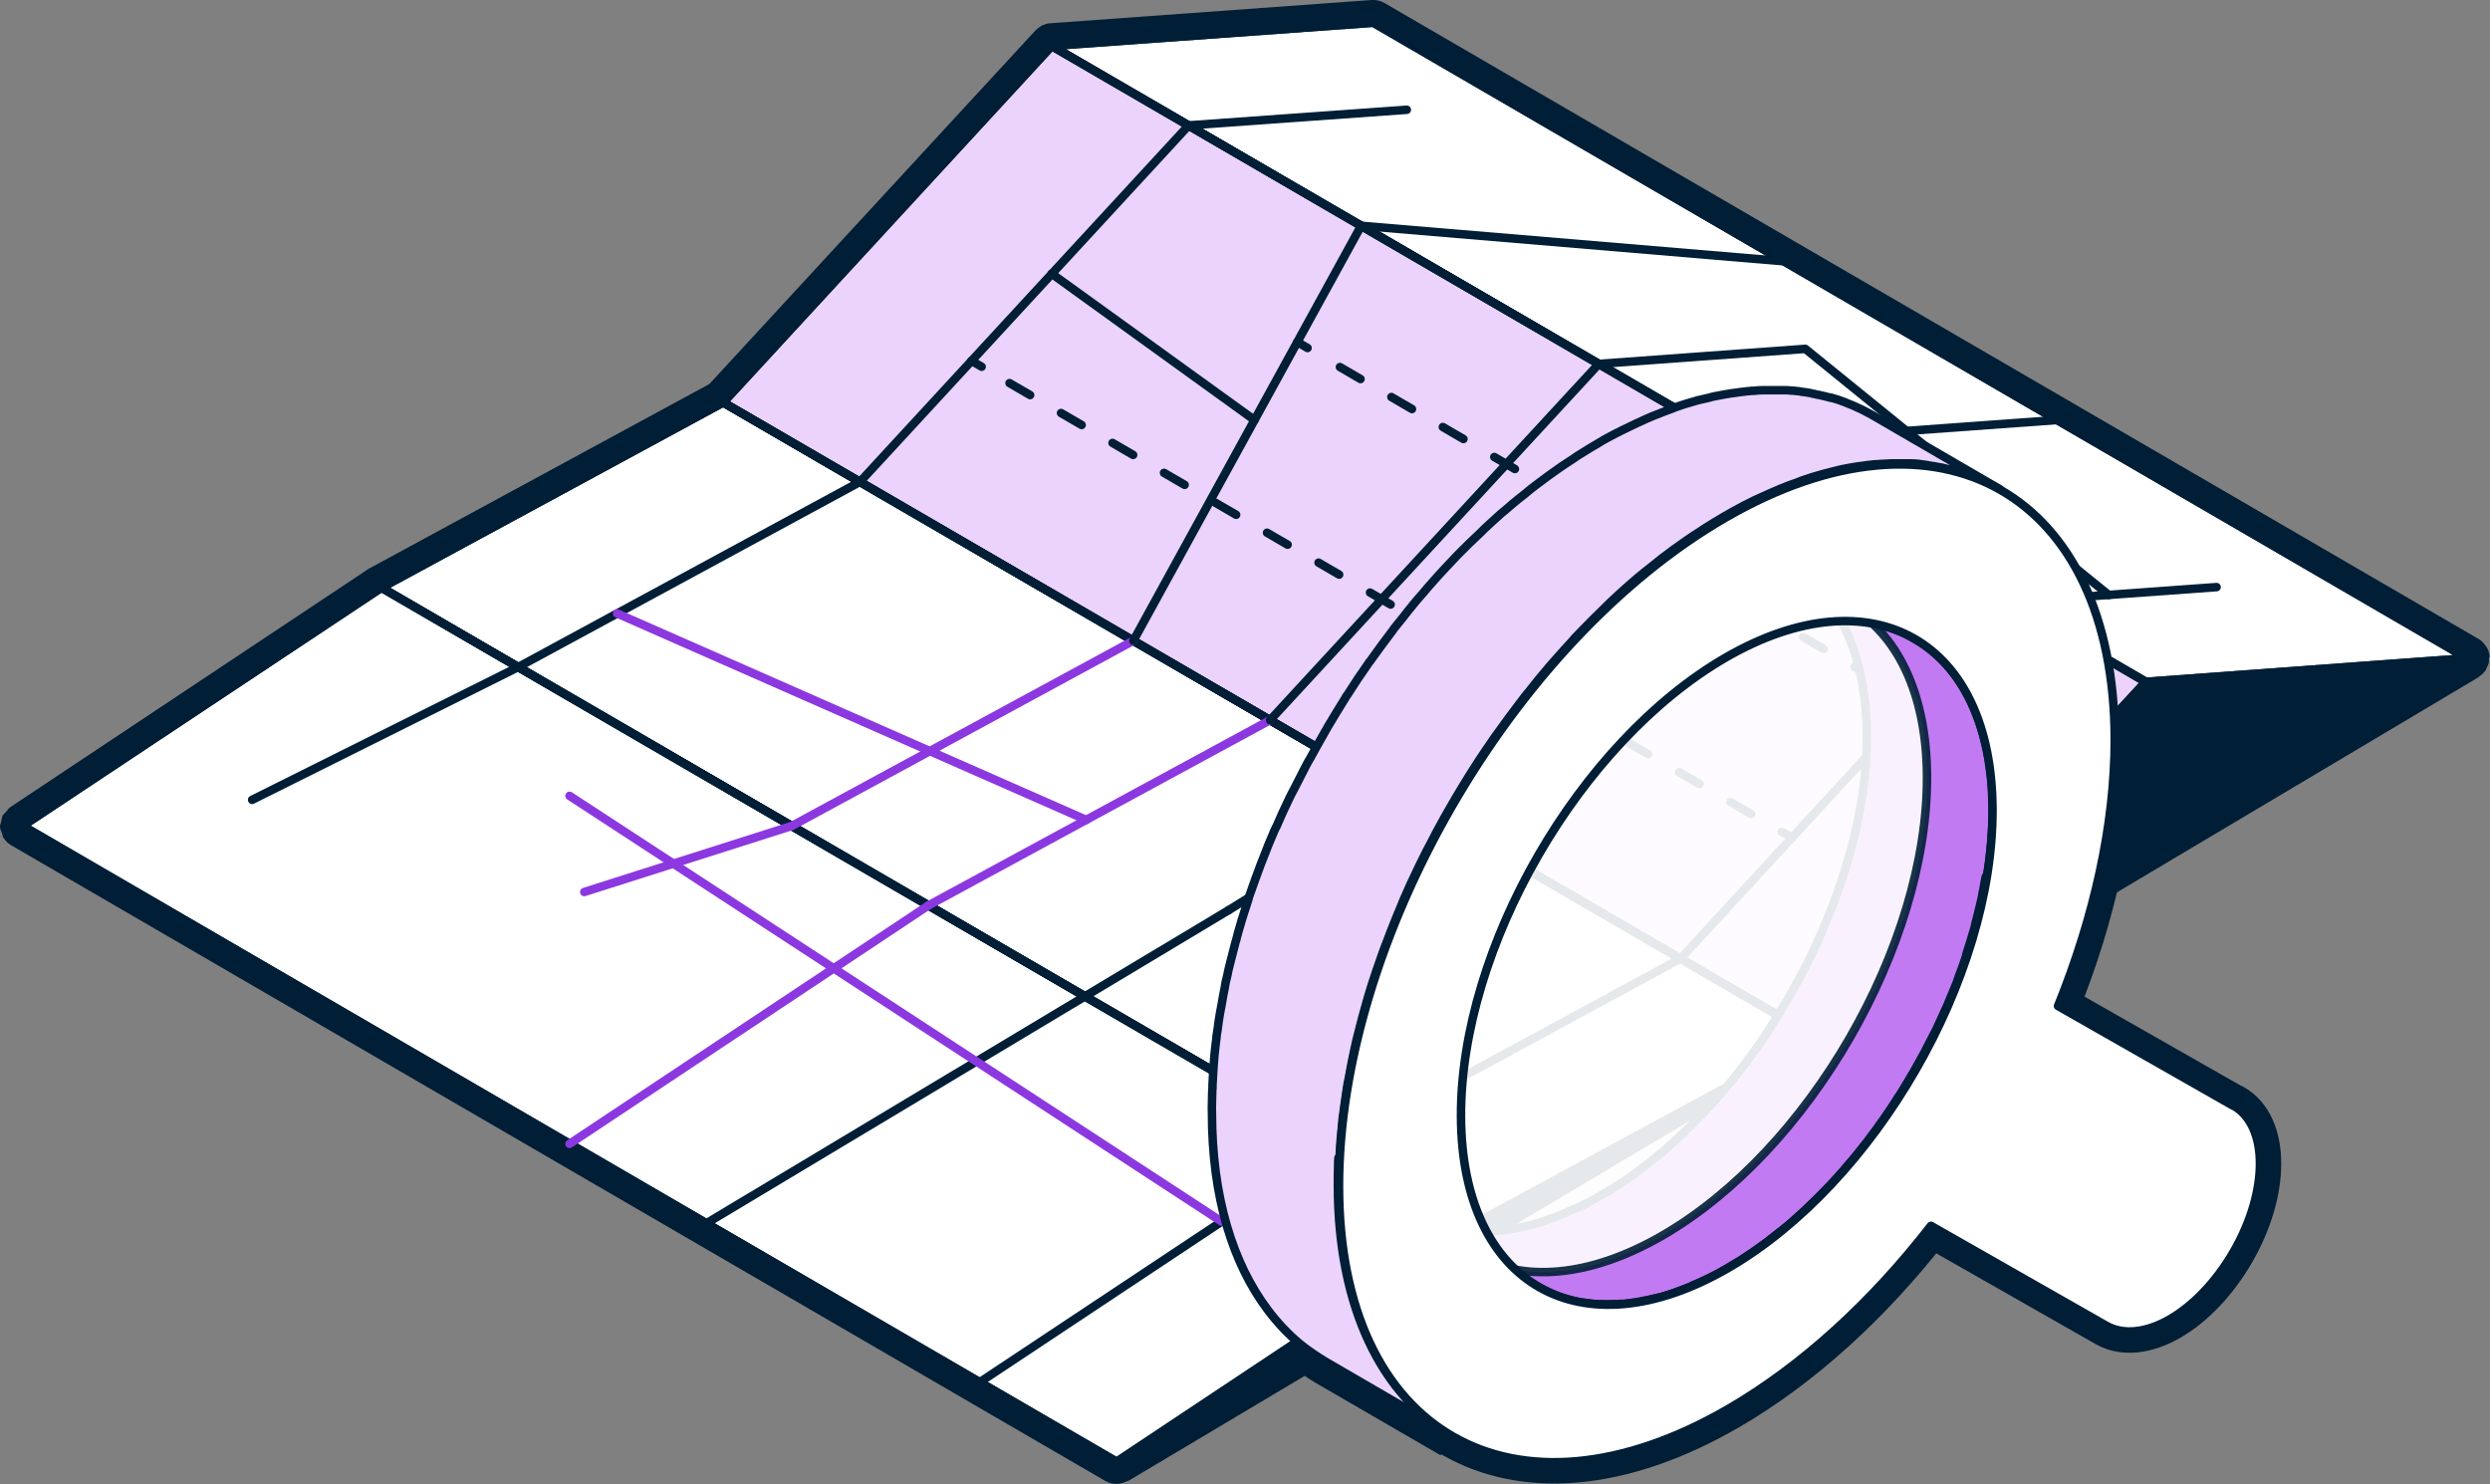
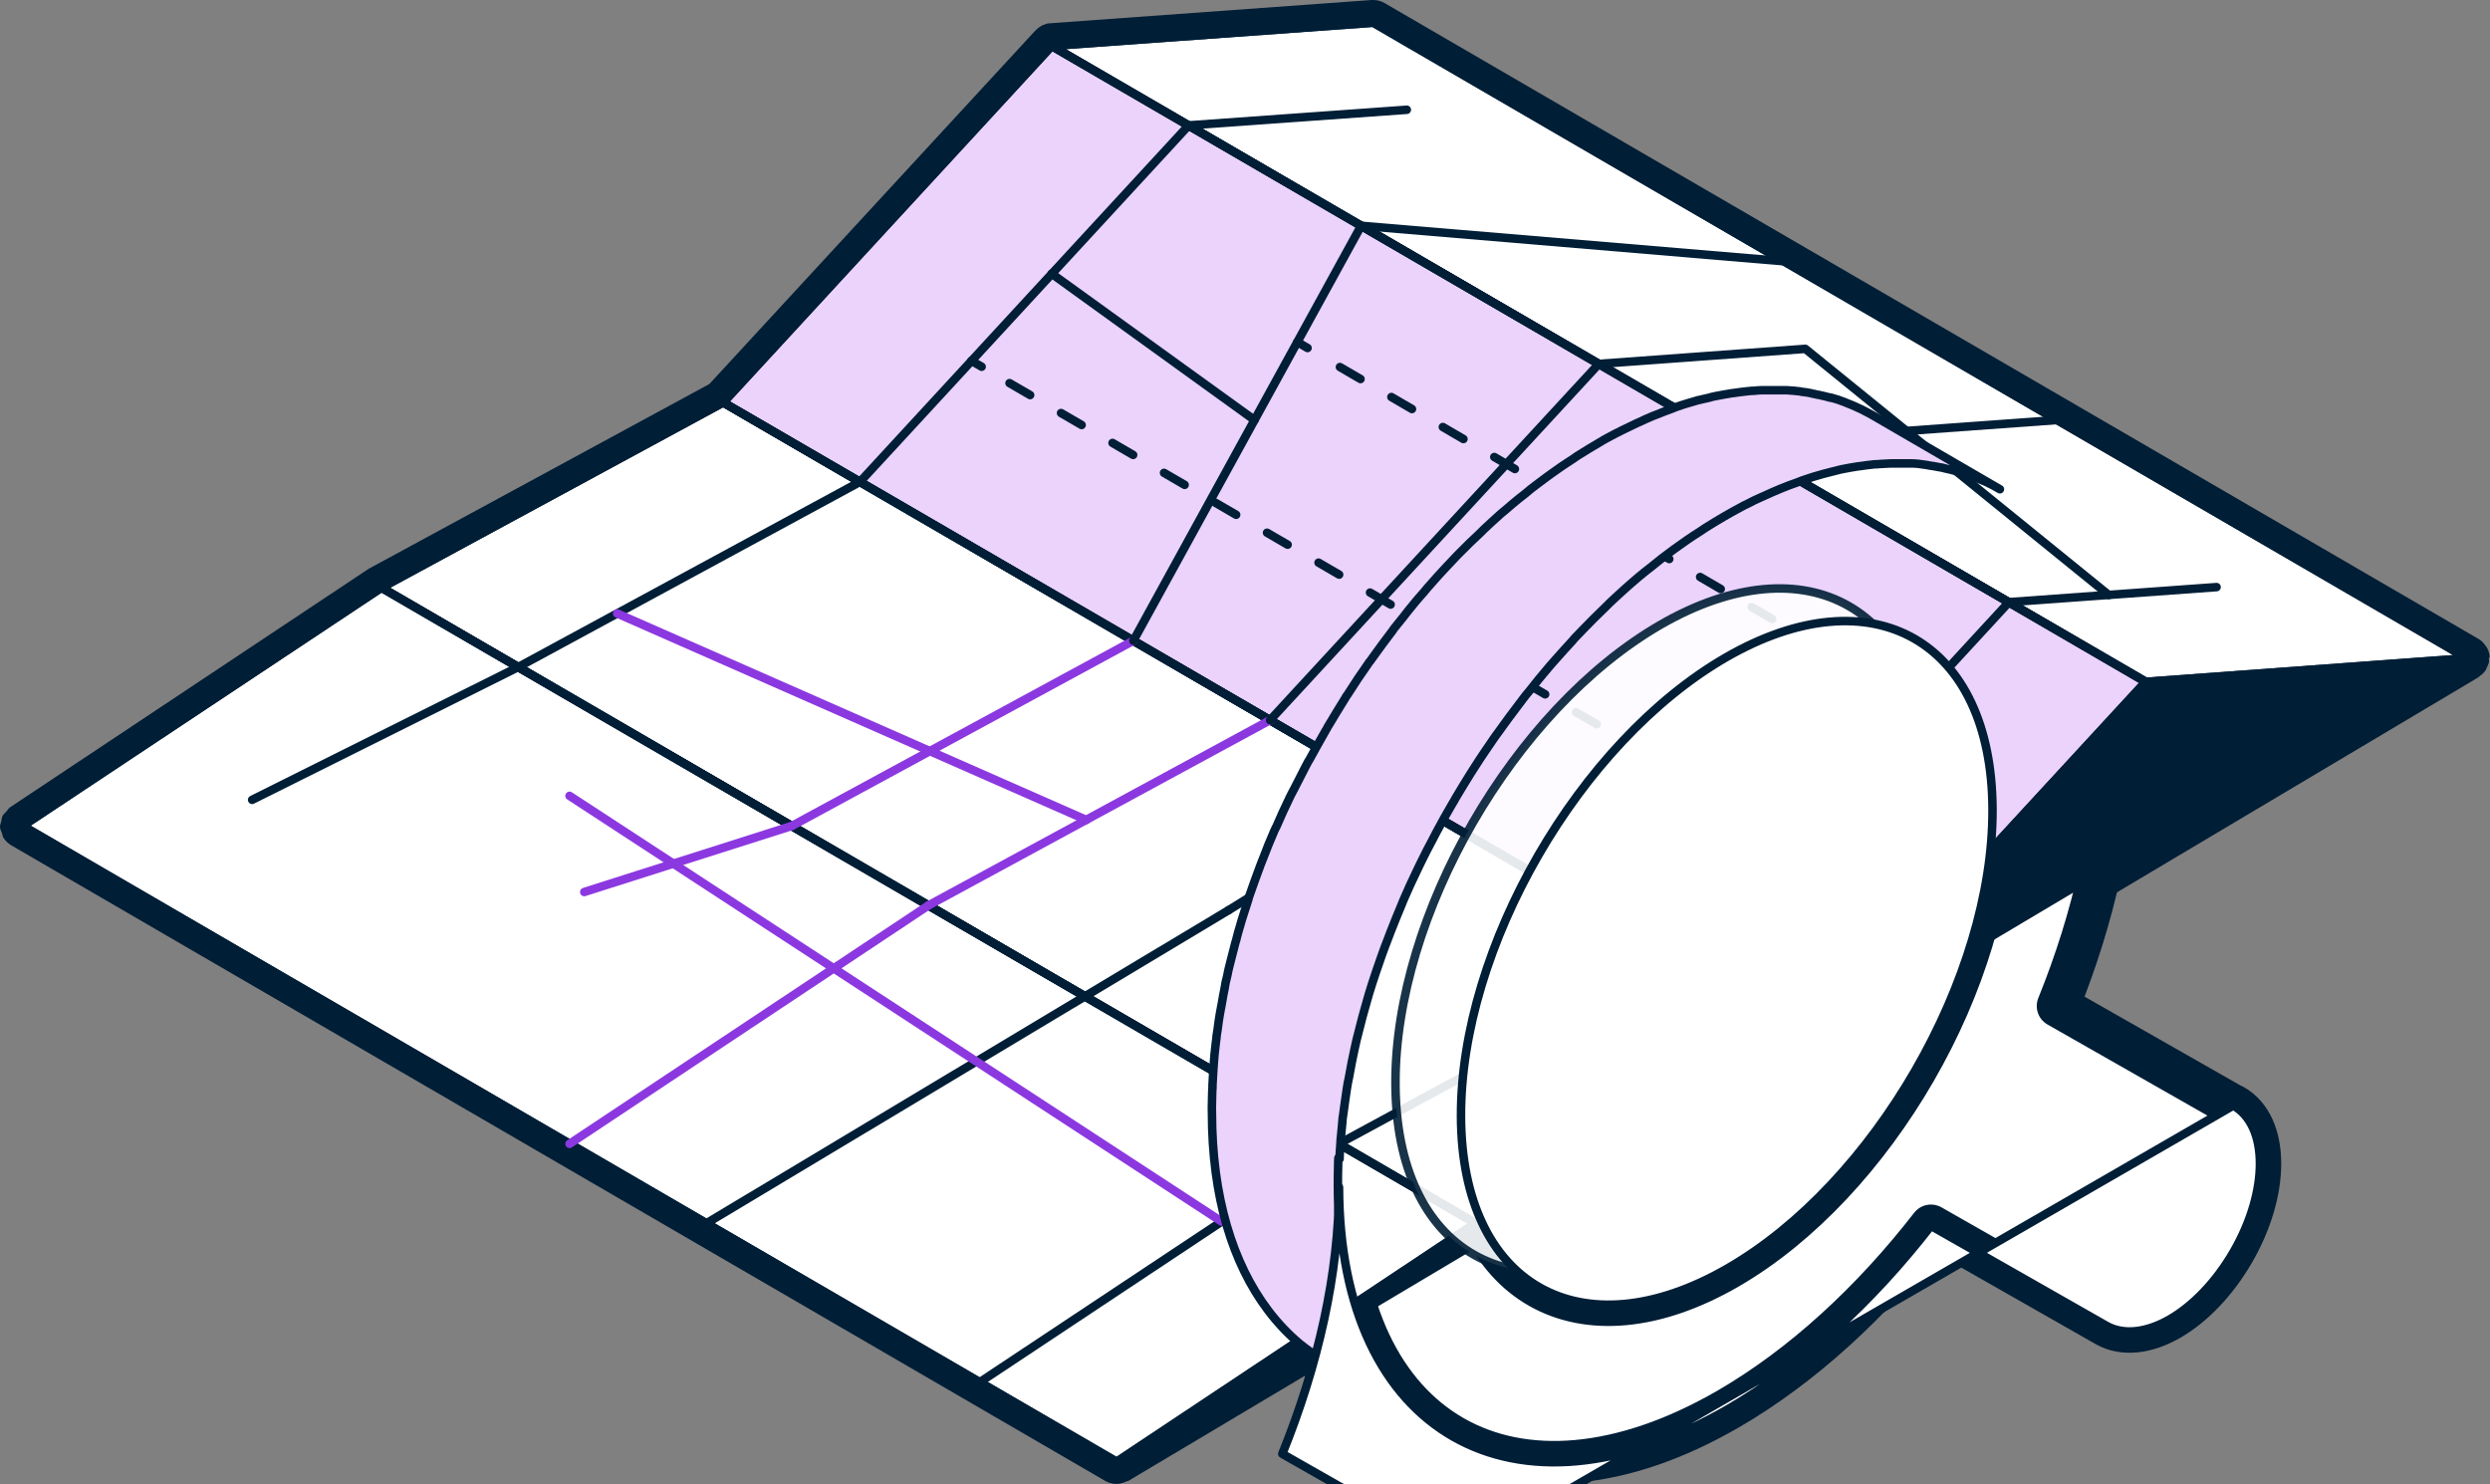
<svg xmlns="http://www.w3.org/2000/svg" viewBox="0 0 87.79 52.34">
  <rect x="0" y="0" width="87.79" height="52.34" fill="#808080" stroke="none" />
  <path d="m87.78 23.19c0-.12-.04-.24-.09-.34-.01-.02-.02-.04-.04-.06-.07-.1-.15-.2-.26-.26l-38.57-22.42c-.12-.07-.26-.11-.4-.11-.02 0-.04 0-.06 0l-11.33.82c-.09 0-.18.03-.25.06 0 0-.02.01-.02.01-.08.04-.16.09-.22.16 0 0-.02.01-.03.02l-11.5 12.47-11.93 6.47s-.02.02-.03.02c0 0-.02 0-.03.01l-12.66 8.42c-.06.04-.09.1-.14.16-.04.04-.09.08-.12.13-.04.07-.04.15-.06.23-.01.05-.04.1-.04.15v.01c0 .09.04.16.07.24.02.04.02.1.04.14.07.11.16.21.28.28l38.57 22.41c.12.07.26.11.4.11s.26-.04.38-.1h.03l6.23-3.71c.11.07.22.15.34.22l4.45 2.58.4-.69.4-.69c-1.17-.68-2.07-1.75-2.68-3.15l3.04-1.81 1.88 1.09.06.04s.07.04.09.05c.11.06.25.13.39.19.01 0 .04.02.08.04.02 0 .07.03.09.03.13.05.28.11.45.16.01 0 .03 0 .04.01h.03c.17.05.35.09.53.12 0 0 .03 0 .06.01.02 0 .08.01.1.01.15.02.31.04.47.05h.08.05.33.26s.05 0 .06 0 .1 0 .15-.01h.05s.14-.01.14-.01c.14-.01.28-.03.42-.05h.03c.15-.02.31-.05.47-.09l.11-.03.1-.02.24-.06c.01 0 .04-.01.05-.02.16-.04.35-.1.53-.16l.08-.03c.18-.07.33-.12.48-.18l.05-.02.09-.04c.18-.08.34-.15.5-.23l.18-.09c.21-.11.42-.22.63-.34.16-.09.32-.19.48-.29l.11-.07c.15-.09.25-.16.36-.24l.16-.11c.12-.08.21-.15.31-.23l.18-.13c.1-.07.19-.15.29-.23l.05-.04.11-.09c.11-.09.22-.18.32-.27l.04-.03.08-.07c.15-.13.29-.26.43-.39l.05-.05-.26-.31.02-.02.28.29c.09-.09.19-.18.28-.27 0 0 .03-.03.04-.04.17-.17.34-.34.5-.51.18-.2.33-.37.48-.53l.04-.05s.04-.05.05-.06c.25-.29.49-.58.72-.88l.07-.09c.19-.25.37-.49.55-.74l.05-.07s.02-.03.03-.04c.16-.24.33-.48.49-.73l.05-.07.04-.07c.15-.24.27-.44.4-.65l.06-.09s.02-.04.03-.05c.13-.23.27-.47.4-.71l.03-.06.04-.08c.12-.23.22-.42.31-.62l.06-.12s.02-.05.03-.06c.12-.26.24-.51.35-.76l.04-.09c.1-.24.2-.47.28-.69l.04-.11s.02-.06.03-.08c.08-.2.14-.38.2-.57l17.38-10.34s.02-.02.03-.03c.1-.07.19-.15.25-.26 0-.01 0-.02.01-.04.03-.06.06-.12.08-.19.01-.05 0-.09 0-.14 0-.02.01-.03.01-.04v-.02zm-20.78 15.43s0 0 0 0z" fill="#001e36" />
  <path d="m58.6 43.57c5.18-2.99 9.36-10.23 9.34-16.18s-4.23-8.34-9.4-5.36c-5.17 2.99-9.36 10.23-9.34 16.18s4.23 8.34 9.4 5.36" style="fill:#fff;opacity:.9;stroke:#001e36;stroke-linecap:round;stroke-linejoin:round;stroke-width:.8" />
  <path d="m78.74 38.98c1.25.71 1.25 3.02.01 5.16-.62 1.07-1.43 1.9-2.24 2.37s-1.63.58-2.25.23l-6.18-3.52c-2.08 2.68-4.53 4.94-7.15 6.46-7.55 4.36-13.7.86-13.72-7.82s6.08-19.25 13.63-23.61 13.7-.86 13.72 7.82c0 3.02-.73 6.26-2 9.4l6.18 3.52zm-17.83 5.74c5.18-2.99 9.36-10.23 9.34-16.18s-4.23-8.34-9.4-5.36c-5.17 2.99-9.36 10.23-9.34 16.18s4.23 8.34 9.4 5.36" fill="#fff" stroke="#001e36" stroke-linecap="round" stroke-linejoin="round" stroke-width="1.5" />
  <path d="m86.98 23.21-47.61 28.33-38.57-22.42 47.62-28.32z" fill="#001e36" />
  <g stroke-width=".3">
    <path d="m86.98 23.21-38.56-22.41-11.34.82 38.57 22.42z" fill="#fff" stroke="#001e36" stroke-linecap="round" stroke-linejoin="round" />
    <path d="m64.07 36.6-38.57-22.41-12.05 6.53 38.57 22.41z" fill="#fff" stroke="#001e36" stroke-linecap="round" stroke-linejoin="round" />
    <path d="m52.02 43.13-38.57-22.41-12.65 8.4 38.57 22.42z" fill="#fff" stroke="#001e36" stroke-linecap="round" stroke-linejoin="round" />
    <path d="m75.65 24.04-38.57-22.42-11.58 12.57 38.57 22.41z" fill="#ebd3fb" stroke="#001e38" stroke-linecap="round" stroke-linejoin="round" />
    <path d="m86.98 23.21-38.56-22.41-11.34.82 38.57 22.42z" fill="none" stroke="#001e36" stroke-linecap="round" stroke-linejoin="round" />
    <path d="m64.07 36.6-38.57-22.41-12.05 6.53 38.57 22.41z" fill="none" stroke="#001e36" stroke-linecap="round" stroke-linejoin="round" />
    <path d="m52.02 43.13-38.57-22.41-12.65 8.4 38.57 22.42z" fill="none" stroke="#001e36" stroke-linecap="round" stroke-linejoin="round" />
    <path d="m75.65 24.04-38.57-22.42-11.58 12.57 38.57 22.41z" fill="none" stroke="#001e36" stroke-linecap="round" stroke-linejoin="round" />
    <path d="m30.32 16.99-12.05 6.53" fill="none" stroke="#001e36" stroke-linecap="round" stroke-linejoin="round" />
    <path d="m49.6 28.19-6.28 3.9" fill="none" stroke="#001e36" stroke-linecap="round" stroke-linejoin="round" />
    <path d="m59.25 33.8-12.05 6.53" fill="none" stroke="#001e36" stroke-linecap="round" stroke-linejoin="round" />
    <path d="m49.6 3.87-7.69.55" fill="none" stroke="#001e36" stroke-linecap="round" stroke-linejoin="round" />
    <path d="m62.88 9.21-14.89-1.25" fill="none" stroke="#001e36" stroke-linecap="round" stroke-linejoin="round" />
    <path d="m56.37 12.83 7.28-.53 10.7 8.68" fill="none" stroke="#001e36" stroke-linecap="round" stroke-linejoin="round" />
    <path d="m72.52 14.81-11.33.82" fill="none" stroke="#001e36" stroke-linecap="round" stroke-linejoin="round" />
    <path d="m78.15 20.7-7.32.53" fill="none" stroke="#001e36" stroke-linecap="round" stroke-linejoin="round" />
    <path d="m47.2 40.33-12.65 8.4" fill="none" stroke="#001e36" stroke-linecap="round" stroke-linejoin="round" />
    <path d="m43.32 32.09-18.41 11.04" fill="none" stroke="#001e36" stroke-linecap="round" stroke-linejoin="round" />
    <path d="m18.27 23.52-9.38 4.68" fill="none" stroke="#001e36" stroke-linecap="round" stroke-linejoin="round" />
    <path d="m27.92 29.12-7.32 2.33" fill="none" stroke="#8c38e0" stroke-linecap="round" stroke-linejoin="round" />
    <path d="m20.08 40.33 12.66-8.41" fill="none" stroke="#8c38e0" stroke-linecap="round" stroke-linejoin="round" />
    <path d="m43.07 43.07-22.99-15.01" fill="none" stroke="#8c38e0" stroke-linecap="round" stroke-linejoin="round" />
    <path d="m38.3 28.91-16.54-7.28" fill="none" stroke="#8c38e0" stroke-linecap="round" stroke-linejoin="round" />
    <path d="m39.96 22.59-12.04 6.53" fill="none" stroke="#8c38e0" stroke-linecap="round" stroke-linejoin="round" />
    <path d="m32.74 31.92 12.04-6.53" fill="none" stroke="#8c38e0" stroke-linecap="round" stroke-linejoin="round" />
    <path d="m41.91 4.42-11.59 12.57" fill="none" stroke="#001e36" stroke-linecap="round" stroke-linejoin="round" />
    <path d="m47.99 7.96-8.03 14.63" fill="none" stroke="#001e36" stroke-linecap="round" stroke-linejoin="round" />
    <path d="m44.78 25.39 11.59-12.56" fill="none" stroke="#001e36" stroke-linecap="round" stroke-linejoin="round" />
    <path d="m61.19 15.63-11.59 12.56" fill="none" stroke="#001e36" stroke-linecap="round" stroke-linejoin="round" />
    <path d="m70.83 21.23-11.58 12.57" fill="none" stroke="#001e36" stroke-linecap="round" stroke-linejoin="round" />
    <path d="m63.18 29.53-.36-.2" fill="none" stroke="#001e36" stroke-linecap="round" stroke-linejoin="round" />
    <path d="m61.74 28.7-26.59-15.45" fill="none" stroke="#001e36" stroke-dasharray=".84 1.26" stroke-linecap="round" stroke-linejoin="round" />
    <path d="m34.61 12.93-.36-.21" fill="none" stroke="#001e36" stroke-linecap="round" stroke-linejoin="round" />
    <path d="m67.56 24.79-.36-.21" fill="none" stroke="#001e36" stroke-linecap="round" stroke-linejoin="round" />
    <path d="m66.11 23.94-19.47-11.35" fill="none" stroke="#001e36" stroke-dasharray=".84 1.26" stroke-linecap="round" stroke-linejoin="round" />
    <path d="m46.1 12.27-.36-.21" fill="none" stroke="#001e36" stroke-linecap="round" stroke-linejoin="round" />
    <path d="m44.23 14.81-7.15-5.16" fill="none" stroke="#001e36" stroke-linecap="round" stroke-linejoin="round" />
-     <path d="m70.05 30.94c.02-.13.04-.25.06-.38 0-.06.02-.12.03-.18 0-.02 0-.03 0-.05.03-.27.06-.54.08-.8 0-.06 0-.11.01-.17.02-.27.03-.55.03-.81 0-1.48-.27-2.73-.74-3.75-.12-.25-.25-.49-.39-.71-.07-.11-.15-.22-.22-.32-.39-.51-.85-.93-1.38-1.23l-4.44-2.58c1.68.98 2.72 3.06 2.73 6.01 0 .27-.01.54-.03.81 0 .06 0 .11-.01.17-.02.27-.04.53-.08.8 0 .08-.02.15-.03.23-.02.13-.04.25-.06.38-.01.08-.03.17-.05.25-.02.12-.05.24-.07.37-.02.1-.04.2-.06.29-.02.08-.04.16-.06.24-.03.11-.05.21-.08.32-.02.08-.04.16-.06.24-.02.06-.04.13-.06.19-.08.27-.16.54-.25.81 0 .02-.01.04-.02.06-.09.26-.18.52-.28.78-.02.07-.05.13-.08.2-.09.22-.18.44-.27.66-.01.03-.03.07-.04.1-.11.24-.22.48-.33.72-.03.06-.06.12-.09.19-.09.19-.19.38-.29.56-.03.06-.06.12-.09.17-.13.23-.25.47-.39.7-.02.04-.05.08-.08.13-.12.2-.24.4-.36.6-.04.06-.07.12-.11.17-.15.24-.31.48-.47.71-.02.03-.05.07-.07.1-.17.24-.34.47-.52.71-.02.03-.05.06-.07.09-.22.29-.45.57-.69.84-.03.04-.06.07-.09.11-.14.16-.29.33-.44.48 0 .01-.02.02-.03.03-.16.17-.32.33-.48.49-.1.1-.21.2-.31.3-.03.03-.05.05-.08.08-.14.13-.27.25-.41.37-.04.03-.08.06-.11.1-.1.09-.21.18-.31.26-.05.04-.1.08-.16.13-.09.07-.18.15-.28.22-.06.04-.11.08-.17.13-.09.07-.18.13-.28.2-.06.04-.11.08-.17.12-.1.07-.2.14-.3.2-.05.03-.1.06-.14.09-.15.09-.3.19-.45.27-.2.12-.4.22-.59.32-.06.03-.11.06-.17.08-.15.07-.3.14-.45.2-.05.02-.1.05-.16.07-.14.06-.28.11-.42.16-.03.01-.07.03-.1.04-.17.06-.34.11-.51.16-.1.03-.2.05-.29.07-.05.01-.09.02-.14.03-.14.03-.28.06-.42.08 0 0 0 0-.01 0-.13.02-.26.03-.38.05-.04 0-.08 0-.12 0-.08 0-.15 0-.23.01-.18 0-.37 0-.54 0-.03 0-.06 0-.09 0-.14-.01-.28-.03-.42-.05-.04 0-.09-.01-.13-.02-.16-.03-.32-.06-.47-.11 0 0-.01 0-.02 0-.14-.04-.28-.09-.42-.15-.04-.02-.08-.03-.12-.05-.12-.05-.23-.11-.35-.17-.04-.02-.08-.04-.11-.06l4.44 2.58s.03.02.05.03.04.02.06.03c.11.06.23.12.34.17.02 0 .04.02.06.03.02 0 .04.01.06.02.14.06.28.11.42.15h.02c.15.04.31.08.47.11.02 0 .04 0 .05.01h.08c.14.02.28.04.42.05h.07.02c.18.01.36.01.54 0h.05c.06 0 .12 0 .18-.01h.12c.13-.01.25-.03.38-.05h.01c.14-.02.28-.05.42-.08.05 0 .09-.02.14-.03.09-.02.18-.04.27-.06h.03c.17-.05.34-.1.51-.16.03-.01.07-.03.1-.04.14-.05.28-.1.42-.16.02 0 .04-.01.05-.02.03-.01.07-.03.1-.05.15-.06.3-.13.45-.2.06-.03.11-.05.17-.08.2-.1.39-.2.59-.32.15-.09.3-.18.45-.27.05-.03.1-.06.14-.09.1-.07.2-.13.3-.2.06-.04.11-.08.17-.12.09-.07.19-.13.28-.2.06-.04.11-.08.17-.13.09-.07.18-.14.28-.22.05-.04.1-.08.16-.12.1-.08.21-.17.31-.26.04-.03.08-.06.11-.1.14-.12.28-.25.41-.37.03-.03.05-.05.08-.08.09-.09.19-.18.28-.27.01-.01.03-.03.04-.04.16-.16.32-.32.48-.49.01-.01.02-.02.03-.03.15-.16.29-.32.43-.48.01-.02.03-.03.04-.05.02-.02.03-.04.05-.06.24-.27.47-.55.69-.84 0 0 .01-.02.02-.02.02-.02.03-.05.05-.07.18-.23.35-.47.52-.71.02-.02.03-.05.05-.07 0-.01.01-.02.02-.03.16-.23.32-.47.47-.71.01-.02.03-.05.05-.07.02-.03.04-.07.06-.1.12-.2.25-.4.36-.6.02-.03.04-.06.06-.09 0-.01.01-.02.02-.04.13-.23.26-.46.39-.7.01-.02.02-.04.03-.06.02-.04.04-.08.06-.12.1-.19.19-.37.29-.56.02-.04.04-.08.06-.12.01-.02.02-.05.03-.07.11-.24.22-.48.33-.72 0 0 0-.02.01-.02.01-.03.02-.05.03-.08.09-.22.18-.44.27-.65.01-.04.03-.07.04-.11.01-.03.02-.06.03-.09.1-.26.19-.52.28-.78 0 0 0-.01 0-.02 0-.02 0-.03.01-.05.09-.27.17-.54.25-.81 0-.03.02-.07.03-.1 0-.03.02-.06.02-.09.02-.08.04-.16.06-.24.03-.11.05-.21.08-.32.02-.08.04-.16.06-.25.01-.06.03-.11.04-.17 0-.04.02-.08.02-.12.03-.12.05-.24.07-.37.02-.09.03-.17.05-.26z" fill="#c27af2" stroke="#001e38" stroke-linecap="round" stroke-linejoin="round" />
    <path d="m47.23 40.86c0-.18.02-.35.03-.53 0-.09.01-.18.02-.27.02-.17.03-.35.05-.53 0-.08.02-.17.03-.25.02-.12.03-.25.05-.37.03-.18.05-.37.08-.55.02-.12.04-.25.07-.37.03-.18.07-.36.1-.54.03-.14.06-.28.09-.43.03-.12.05-.24.08-.36.04-.16.08-.31.12-.47.03-.12.06-.24.09-.35.05-.19.11-.38.16-.57.02-.07.04-.14.06-.21.08-.26.16-.52.25-.78.13-.38.26-.76.41-1.14.04-.1.07-.19.11-.29.13-.32.25-.64.39-.96.02-.05.04-.1.06-.15.15-.35.31-.7.48-1.05.04-.09.09-.18.13-.27.14-.28.27-.55.42-.82.04-.08.09-.17.13-.25.18-.34.37-.68.57-1.02.04-.06.08-.13.11-.19.17-.29.35-.58.53-.87.05-.08.11-.17.16-.25.22-.35.46-.69.69-1.03.04-.05.07-.1.11-.15.25-.35.5-.69.76-1.03.04-.05.08-.1.12-.16.08-.1.16-.21.25-.31.1-.13.21-.26.31-.39.09-.1.17-.21.26-.31.1-.12.2-.24.31-.36.21-.24.43-.48.64-.71.01-.01.02-.02.03-.04.23-.24.46-.48.7-.72.15-.15.3-.29.45-.44.04-.04.08-.08.12-.12.2-.19.4-.37.6-.55.05-.05.11-.09.16-.14.15-.13.3-.26.45-.38.08-.06.15-.12.23-.18.13-.11.27-.21.4-.32.08-.06.16-.12.24-.18.13-.1.27-.2.4-.29.08-.06.16-.11.24-.17.15-.1.29-.2.44-.29.07-.05.14-.09.21-.14.22-.14.44-.27.66-.4.21-.12.42-.24.63-.35.05-.03.11-.06.16-.08.19-.1.37-.19.56-.27.02-.01.05-.02.07-.03.19-.09.38-.17.57-.25.2-.08.4-.16.61-.23l.15-.06c.25-.09.49-.16.74-.23.14-.04.29-.07.43-.11.07-.02.13-.03.2-.05.21-.04.41-.08.62-.11h.02c.19-.03.37-.05.55-.07.06 0 .12 0 .18-.01.13 0 .26-.02.39-.02h.17.4.14c.17 0 .34.02.51.05.04 0 .07.01.11.02.14.02.27.04.41.07.05 0 .09.02.14.03.15.03.3.07.45.11h.03c.16.05.31.1.46.15.04.02.08.03.12.05.12.05.24.1.36.15.03.01.06.03.09.04.15.07.3.15.45.24l-4.44-2.58s-.05-.03-.07-.04c-.12-.07-.25-.13-.38-.2-.03-.01-.06-.03-.09-.04-.07-.03-.14-.07-.22-.1-.05-.02-.1-.04-.15-.06-.04-.02-.08-.03-.12-.05-.15-.06-.3-.11-.45-.15s-.02 0-.03 0c-.15-.04-.3-.08-.45-.11-.05 0-.09-.02-.14-.03-.05 0-.09-.02-.14-.03-.09-.02-.18-.03-.26-.04-.04 0-.07-.01-.11-.02-.15-.02-.3-.03-.46-.04-.02 0-.04 0-.05 0-.05 0-.09 0-.14 0-.13 0-.27 0-.4 0-.06 0-.12 0-.17 0s-.09 0-.14 0c-.09 0-.17.01-.26.02-.06 0-.12 0-.18.01-.18.02-.37.04-.55.07h-.02c-.2.03-.41.07-.62.11-.07.01-.13.03-.2.05-.13.03-.26.06-.39.09-.01 0-.03 0-.04.01-.24.07-.49.14-.74.23-.05.02-.1.04-.15.06-.2.07-.4.15-.6.23-.03.01-.05.02-.08.03-.16.07-.33.14-.49.22-.02.01-.05.02-.07.03-.19.09-.37.18-.56.27-.05.03-.11.06-.16.08-.21.11-.42.22-.63.35-.22.13-.44.26-.66.4-.07.04-.14.09-.21.14-.15.1-.29.19-.44.29-.08.06-.16.11-.24.17-.14.1-.27.19-.4.29-.08.06-.16.12-.24.18-.14.1-.27.21-.4.32-.08.06-.15.12-.23.18-.15.12-.3.25-.45.38-.06.05-.11.09-.17.14-.2.18-.4.36-.6.55-.04.04-.08.08-.12.12-.13.13-.27.25-.4.38-.02.02-.04.04-.06.06-.24.23-.47.47-.7.72-.01.01-.02.02-.03.03-.22.23-.43.47-.65.72-.02.02-.04.04-.06.07-.08.1-.16.19-.25.29s-.17.2-.26.31c-.11.13-.21.26-.31.39-.08.1-.17.21-.25.31-.01.02-.03.04-.05.06-.03.03-.05.07-.07.1-.26.34-.51.68-.76 1.03-.02.04-.05.07-.08.1-.01.02-.02.03-.03.05-.24.34-.47.68-.69 1.03-.02.03-.04.07-.07.1-.03.05-.06.1-.09.15-.18.29-.36.58-.53.87-.03.05-.06.09-.08.14-.01.02-.02.04-.03.05-.2.34-.38.68-.57 1.02-.01.03-.03.05-.05.08-.03.06-.06.11-.09.17-.14.27-.28.55-.42.82-.03.06-.06.11-.09.17-.02.03-.03.07-.05.1-.17.35-.33.7-.48 1.05 0 .01-.01.02-.02.03-.02.04-.03.08-.05.11-.14.32-.27.64-.39.96-.02.05-.04.1-.06.15-.02.04-.03.09-.05.13-.14.38-.28.76-.41 1.14v.02c-.08.25-.16.5-.24.75-.02.07-.04.14-.06.21-.04.14-.09.29-.12.43-.01.05-.02.09-.04.14-.03.12-.06.24-.09.35-.04.16-.08.31-.12.47-.03.12-.06.24-.08.36-.02.08-.04.17-.06.25-.01.06-.02.12-.03.18-.04.18-.07.36-.1.54-.02.12-.05.25-.07.37-.03.18-.06.37-.08.55-.01.09-.03.17-.04.26 0 .04 0 .07-.01.11-.01.08-.02.17-.03.25-.02.18-.04.35-.05.53 0 .09-.02.18-.02.27-.01.18-.02.35-.03.53 0 .08 0 .16-.01.24 0 .25-.02.5-.01.75 0 2.96.73 5.32 1.98 6.97.34.45.72.85 1.13 1.19.14.11.28.22.43.32s.3.2.45.29l4.44 2.58c-2.45-1.43-3.98-4.46-3.99-8.77 0-.25 0-.5.01-.75 0-.08 0-.16.01-.24z" fill="#ebd3fb" stroke="#001e38" stroke-linecap="round" stroke-linejoin="round" />
    <path d="m58.6 43.57c5.18-2.99 9.36-10.23 9.34-16.18s-4.23-8.34-9.4-5.36c-5.17 2.99-9.36 10.23-9.34 16.18s4.23 8.34 9.4 5.36" fill="#fff" opacity=".9" stroke="#001e36" stroke-miterlimit="10" />
-     <path d="m78.74 38.98c1.25.71 1.25 3.02.01 5.16-.62 1.07-1.43 1.9-2.24 2.37s-1.63.58-2.25.23l-6.18-3.52c-2.08 2.68-4.53 4.94-7.15 6.46-7.55 4.36-13.7.86-13.72-7.82s6.08-19.25 13.63-23.61 13.7-.86 13.72 7.82c0 3.02-.73 6.26-2 9.4l6.18 3.52zm-17.83 5.74c5.18-2.99 9.36-10.23 9.34-16.18s-4.23-8.34-9.4-5.36c-5.17 2.99-9.36 10.23-9.34 16.18s4.23 8.34 9.4 5.36" fill="#fff" stroke="#001e36" stroke-linecap="round" stroke-linejoin="round" />
+     <path d="m78.74 38.98c1.25.71 1.25 3.02.01 5.16-.62 1.07-1.43 1.9-2.24 2.37s-1.63.58-2.25.23l-6.18-3.52c-2.08 2.68-4.53 4.94-7.15 6.46-7.55 4.36-13.7.86-13.72-7.82c0 3.02-.73 6.26-2 9.4l6.18 3.52zm-17.83 5.74c5.18-2.99 9.36-10.23 9.34-16.18s-4.23-8.34-9.4-5.36c-5.17 2.99-9.36 10.23-9.34 16.18s4.23 8.34 9.4 5.36" fill="#fff" stroke="#001e36" stroke-linecap="round" stroke-linejoin="round" />
  </g>
</svg>